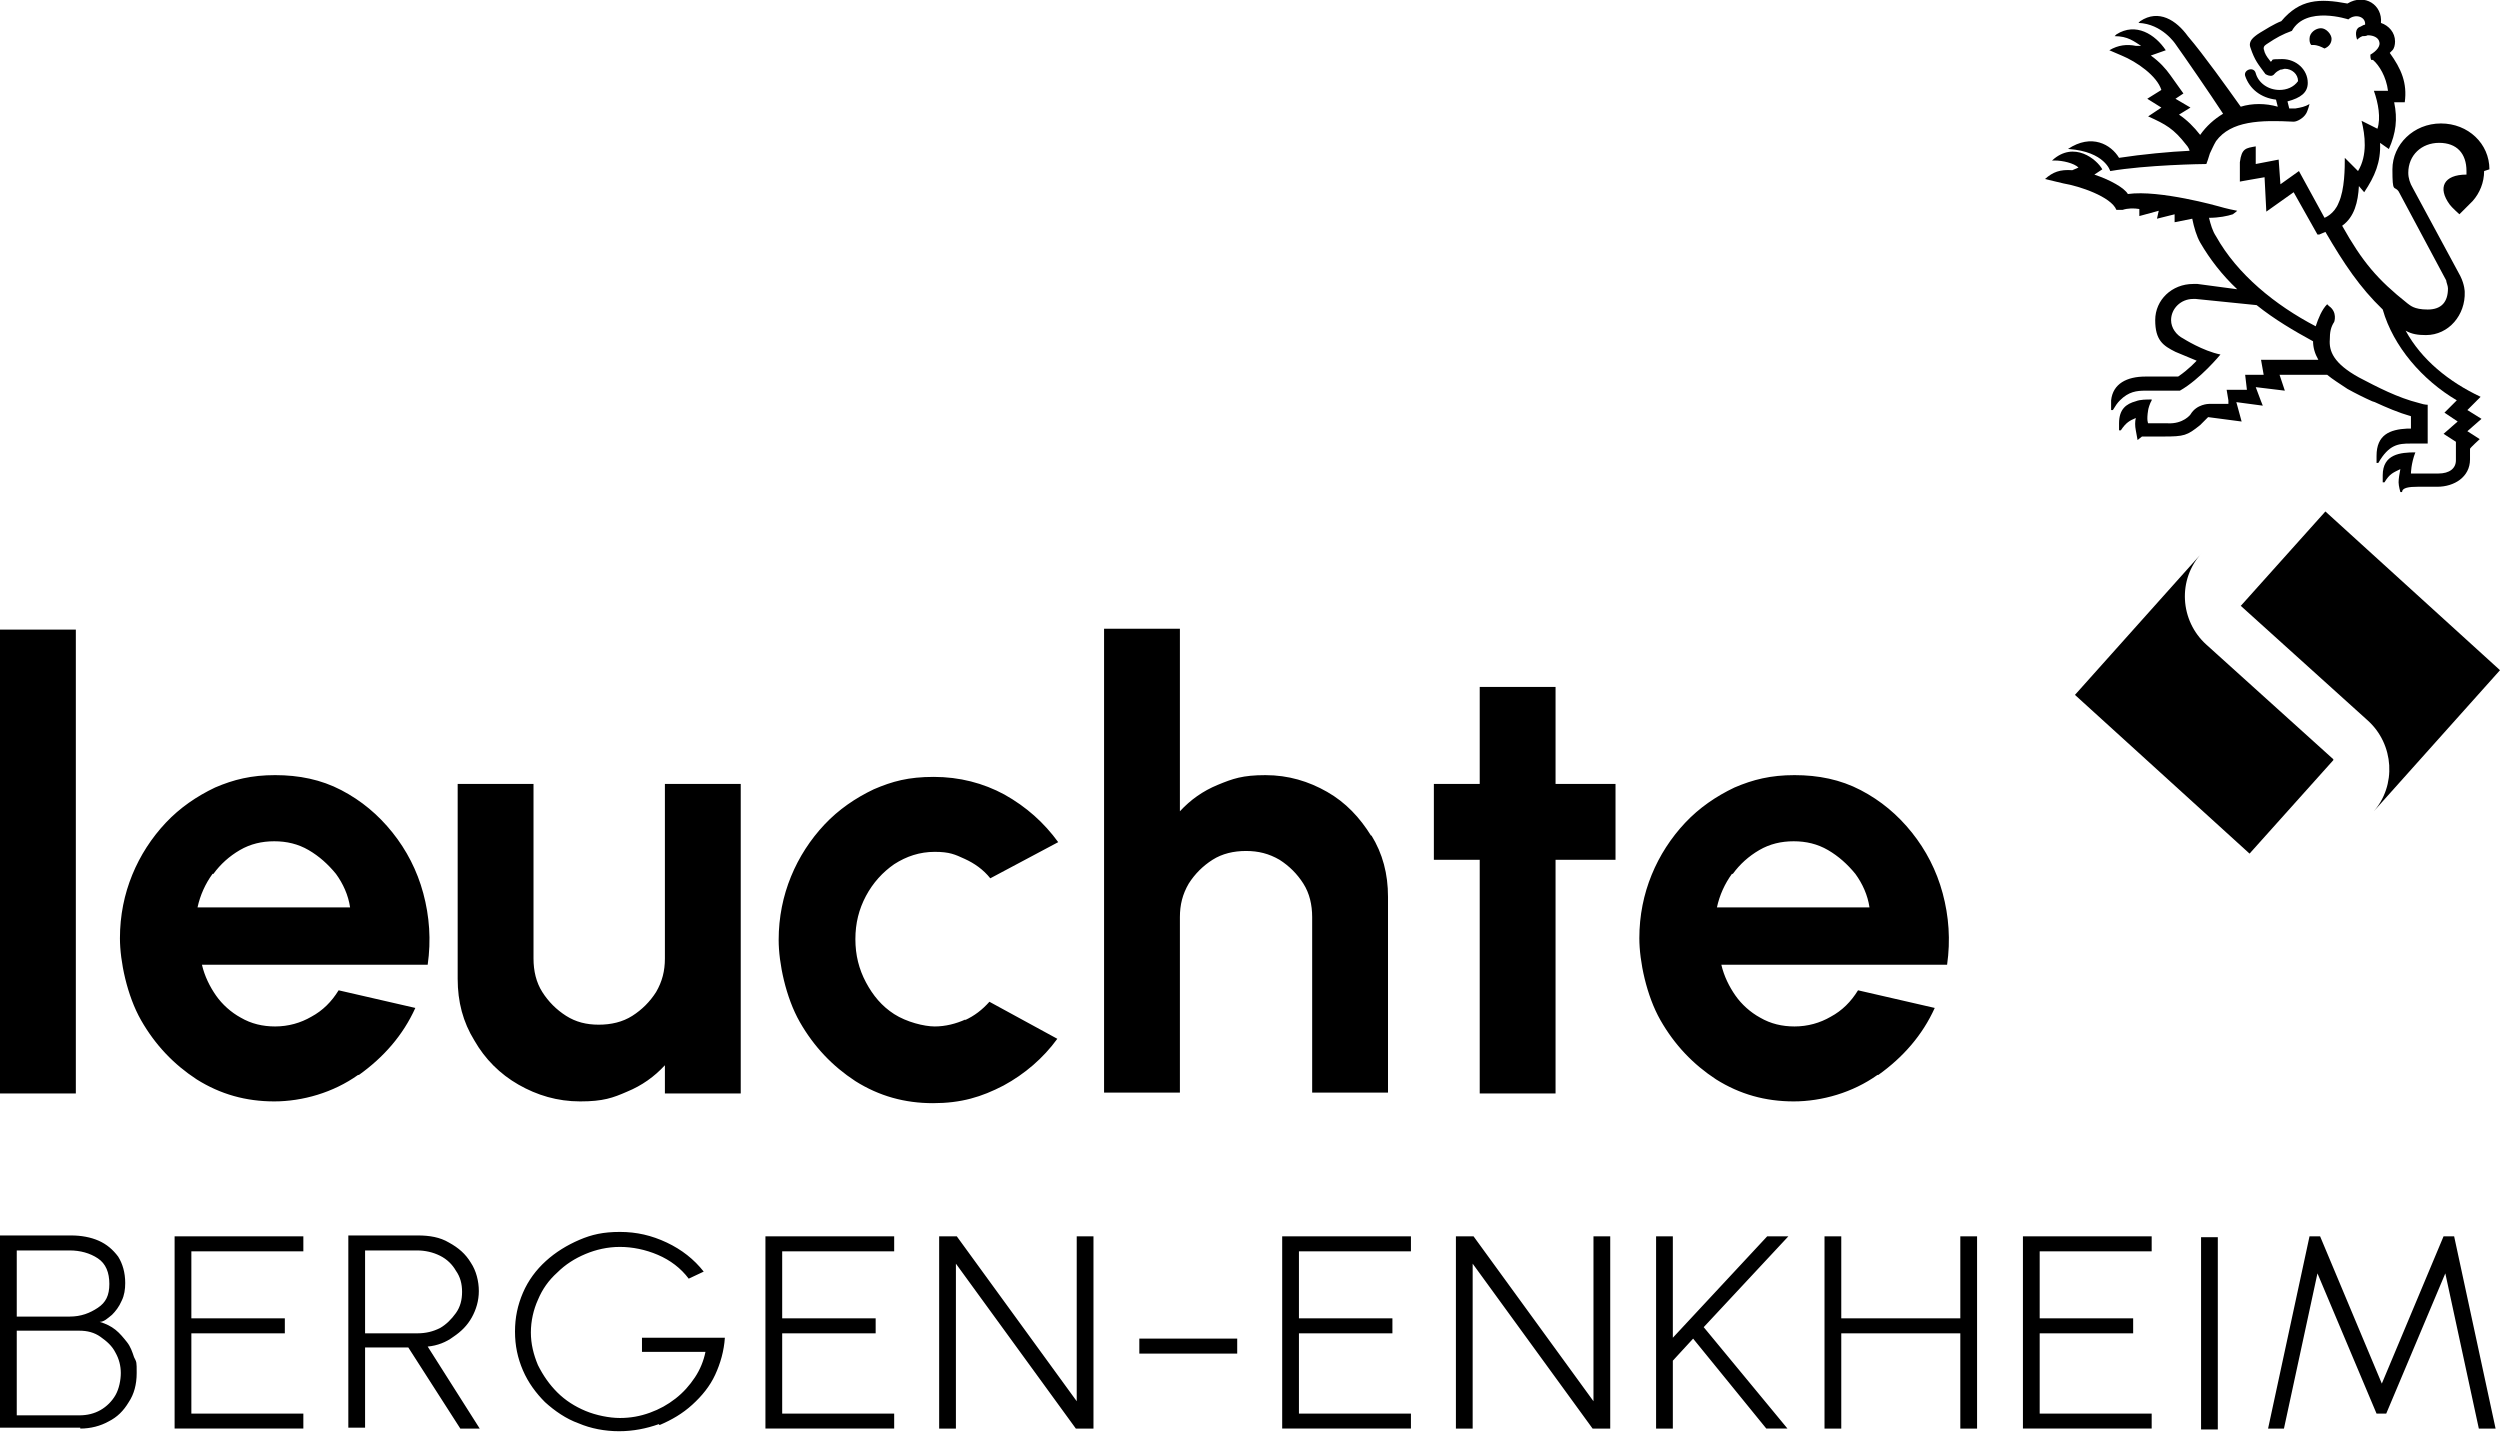
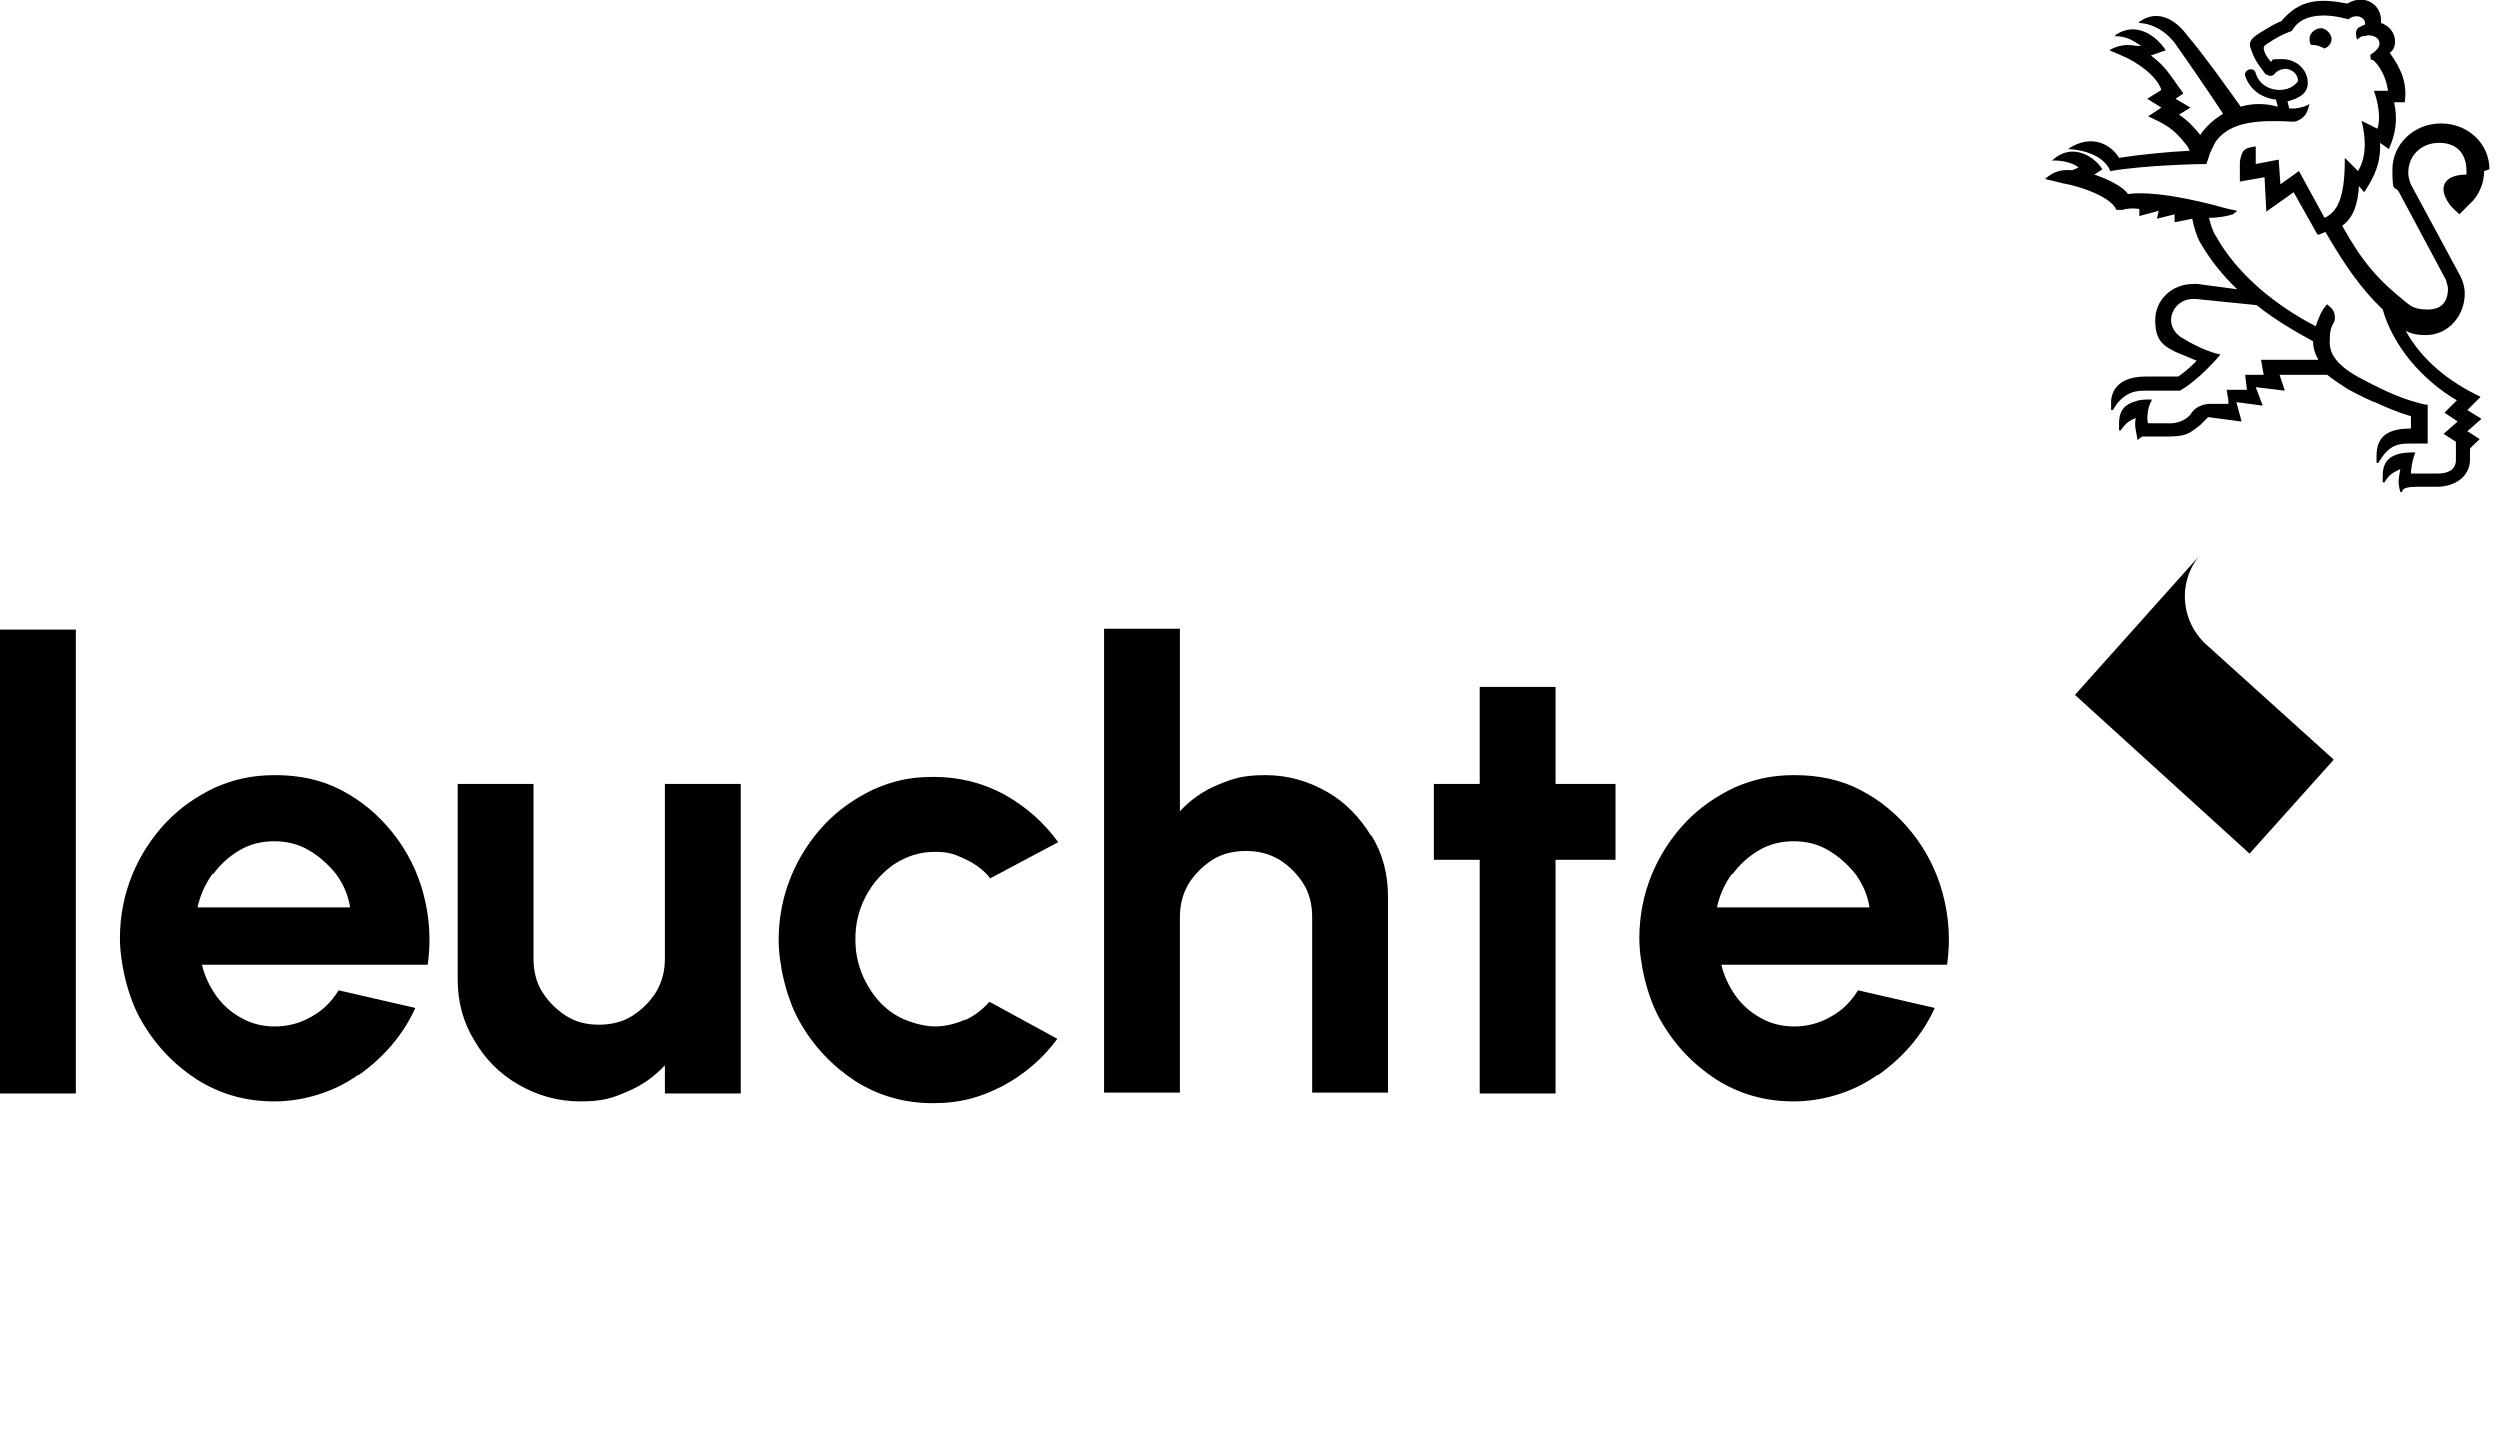
<svg xmlns="http://www.w3.org/2000/svg" id="Ebene_1" data-name="Ebene 1" version="1.1" viewBox="0 0 283.5 162.4">
  <defs>
    <style>
      .cls-1 {
        fill: #000;
        stroke-width: 0px;
      }
    </style>
  </defs>
  <path class="cls-1" d="M196.5,99.1c.8-1.1,1.8-2,3-2.7s2.5-1,3.9-1,2.7.3,3.9,1c1.2.7,2.2,1.6,3.1,2.7.8,1.1,1.4,2.4,1.6,3.8h-17.3c.3-1.4.9-2.7,1.7-3.8M213,121.9c2.8-2,5-4.5,6.4-7.6l-8.7-2c-.8,1.3-1.8,2.3-3.1,3-1.2.7-2.6,1.1-4.1,1.1-1.4,0-2.7-.3-3.9-1-1.1-.6-2.1-1.5-2.8-2.5-.7-1-1.3-2.2-1.6-3.5h25.6c.4-2.8.2-5.5-.5-8.1-.7-2.6-1.9-4.9-3.5-6.9-1.6-2-3.5-3.6-5.8-4.8-2.3-1.2-4.8-1.7-7.5-1.7s-4.7.5-6.8,1.4c-2.1,1-4,2.3-5.6,4s-2.9,3.7-3.8,5.9c-.9,2.2-1.4,4.6-1.4,7.2s.8,6.5,2.4,9.3c1.6,2.8,3.7,5,6.3,6.7,2.7,1.7,5.6,2.5,8.8,2.5s6.7-1,9.5-3M183.2,88.9h-6.8v-11h-8.6v11h-5.2v8.6h5.2v26.5h8.6v-26.5h6.8v-8.6ZM155.5,94.8c-1.3-2.1-2.9-3.8-5-5-2.1-1.2-4.4-1.9-7-1.9s-3.7.4-5.4,1.1c-1.7.7-3.1,1.7-4.3,3v-20.7h-8.6v52.6h8.6v-19.9c0-1.4.3-2.6,1-3.8.7-1.1,1.6-2,2.7-2.7s2.4-1,3.8-1,2.6.3,3.8,1c1.1.7,2,1.6,2.7,2.7.7,1.1,1,2.4,1,3.8v19.9h8.6v-22.2c0-2.6-.6-4.9-1.9-7M109.5,115.6c-1.1.5-2.3.8-3.5.8s-3.2-.5-4.6-1.4c-1.4-.9-2.4-2.1-3.2-3.6s-1.2-3.1-1.2-4.9.4-3.4,1.2-4.9c.8-1.5,1.9-2.7,3.2-3.6,1.4-.9,2.9-1.4,4.6-1.4s2.3.3,3.4.8c1.1.5,2.1,1.2,2.9,2.2l7.7-4.1c-1.6-2.2-3.6-4-6.1-5.4-2.4-1.3-5.1-2-8-2s-4.7.5-6.8,1.4c-2.1,1-4,2.3-5.6,4-1.6,1.7-2.9,3.7-3.8,5.9-.9,2.2-1.4,4.6-1.4,7.2s.8,6.5,2.4,9.3c1.6,2.8,3.7,5,6.3,6.7,2.7,1.7,5.6,2.5,8.8,2.5s5.5-.7,8-2c2.4-1.3,4.5-3.1,6.1-5.3l-7.7-4.2c-.8.9-1.7,1.6-2.8,2.1M53.8,118c1.2,2.1,2.9,3.8,5,5s4.4,1.9,7,1.9,3.7-.4,5.3-1.1c1.7-.7,3.1-1.7,4.3-3v3.2h8.6v-35.1h-8.6v19.8c0,1.4-.3,2.6-1,3.8-.7,1.1-1.6,2-2.7,2.7-1.1.7-2.4,1-3.8,1s-2.6-.3-3.7-1c-1.1-.7-2-1.6-2.7-2.7-.7-1.1-1-2.4-1-3.8v-19.8h-8.6v22.1c0,2.6.6,4.9,1.9,7M24.2,99.1c.8-1.1,1.8-2,3-2.7,1.2-.7,2.5-1,3.9-1s2.7.3,3.9,1c1.2.7,2.2,1.6,3.1,2.7.8,1.1,1.4,2.4,1.6,3.8h-17.3c.3-1.4.9-2.7,1.7-3.8M40.7,121.9c2.8-2,5-4.5,6.4-7.6l-8.7-2c-.8,1.3-1.8,2.3-3.1,3-1.2.7-2.6,1.1-4.1,1.1-1.4,0-2.7-.3-3.9-1-1.1-.6-2.1-1.5-2.8-2.5-.7-1-1.3-2.2-1.6-3.5h25.6c.4-2.8.2-5.5-.5-8.1-.7-2.6-1.9-4.9-3.5-6.9-1.6-2-3.5-3.6-5.8-4.8-2.3-1.2-4.8-1.7-7.5-1.7s-4.7.5-6.8,1.4c-2.1,1-4,2.3-5.6,4-1.6,1.7-2.9,3.7-3.8,5.9-.9,2.2-1.4,4.6-1.4,7.2s.8,6.5,2.4,9.3c1.6,2.8,3.7,5,6.3,6.7,2.7,1.7,5.6,2.5,8.8,2.5s6.7-1,9.5-3M8.6,71.4H0v52.6h8.6v-52.6Z" />
-   <path class="cls-1" d="M259,162l3.8-17.6,6.7,15.9h1.1l6.7-15.9,3.8,17.6h1.9l-4.7-21.8h-1.2l-7,16.7-7-16.7h-1.2l-4.7,21.8h1.9ZM251.5,140.3h-1.9v21.8h1.9v-21.8ZM244,162v-1.7h-12.7v-9.1h10.6v-1.7h-10.6v-7.6h12.7v-1.7h-14.6v21.8h14.6ZM222.3,149.5h-13.5v-9.3h-1.9v21.8h1.9v-10.8h13.5v10.8h1.9v-21.8h-1.9v9.3ZM193.2,150.5l9.6-10.3h-2.4l-10.7,11.5v-11.5h-1.9v21.8h1.9v-7.7l2.3-2.5,8.3,10.2h2.4l-9.5-11.5ZM167,162v-18.7l13.6,18.7h2v-21.8h-1.9v18.7l-13.6-18.7h-2v21.8h1.9ZM160,162v-1.7h-12.7v-9.1h10.6v-1.7h-10.6v-7.6h12.7v-1.7h-14.6v21.8h14.6ZM129.2,153.5h11.1v-1.7h-11.1v1.7ZM108.4,162v-18.7l13.6,18.7h2v-21.8h-1.9v18.7l-13.6-18.7h-2v21.8h1.9ZM101.4,162v-1.7h-12.7v-9.1h10.6v-1.7h-10.6v-7.6h12.7v-1.7h-14.6v21.8h14.6ZM74.8,161.6c1.4-.6,2.6-1.3,3.7-2.3s2-2.1,2.6-3.4c.6-1.3,1-2.7,1.1-4.2h-9.4v1.6h7.2c-.2,1-.6,2-1.2,2.9-.6.9-1.3,1.7-2.2,2.4-.9.7-1.8,1.2-2.9,1.6-1.1.4-2.2.6-3.4.6s-2.7-.3-3.9-.8c-1.2-.5-2.3-1.2-3.2-2.1-.9-.9-1.6-1.9-2.2-3.1-.5-1.2-.8-2.4-.8-3.7s.3-2.6.8-3.7c.5-1.2,1.2-2.2,2.2-3.1.9-.9,2-1.6,3.2-2.1,1.2-.5,2.5-.8,3.9-.8s2.9.3,4.3.9c1.4.6,2.6,1.5,3.5,2.7l1.7-.8c-1.1-1.4-2.5-2.5-4.2-3.3-1.7-.8-3.4-1.2-5.3-1.2s-3.2.3-4.6.9c-1.4.6-2.7,1.4-3.8,2.4-1.1,1-2,2.2-2.6,3.6-.6,1.4-.9,2.8-.9,4.4s.3,3,.9,4.4c.6,1.4,1.5,2.6,2.5,3.6,1.1,1,2.4,1.9,3.8,2.4,1.4.6,3,.9,4.6.9s3.1-.3,4.5-.8M41.4,141.8h5.9c.9,0,1.8.2,2.6.6.8.4,1.4,1,1.8,1.7.5.7.7,1.5.7,2.4s-.2,1.7-.7,2.4c-.5.7-1.1,1.3-1.8,1.7-.8.4-1.6.6-2.6.6h-5.9v-9.4ZM41.4,162v-9.2h4.9l5.9,9.2h2.2l-5.9-9.3c1.1-.1,2.1-.5,2.9-1.1.9-.6,1.6-1.3,2.1-2.2.5-.9.8-1.9.8-3s-.3-2.3-.9-3.2c-.6-1-1.4-1.7-2.5-2.3-1-.6-2.2-.8-3.5-.8h-7.9v21.8h1.9ZM34.4,162v-1.7h-12.7v-9.1h10.6v-1.7h-10.6v-7.6h12.7v-1.7h-14.6v21.8h14.6ZM1.9,141.8h6c1.2,0,2.3.3,3.2.9.9.6,1.3,1.6,1.3,2.9s-.4,2.1-1.3,2.7c-.9.6-1.9,1-3.2,1H1.9v-7.6ZM1.9,150.9h7.1c.9,0,1.7.2,2.4.7.7.5,1.3,1,1.7,1.8.4.7.6,1.5.6,2.3s-.2,1.8-.6,2.5c-.4.7-1,1.3-1.7,1.7-.7.4-1.5.6-2.4.6H1.9v-9.6ZM9.1,162c1.2,0,2.3-.3,3.2-.8,1-.5,1.7-1.2,2.3-2.2.6-.9.9-2,.9-3.3s0-1.2-.3-1.8c-.2-.6-.4-1.2-.8-1.7-.4-.5-.8-1-1.3-1.4-.5-.4-1.1-.7-1.8-.9.5,0,.9-.4,1.4-.8.4-.4.8-.9,1.1-1.6.3-.6.4-1.3.4-2,0-1.2-.3-2.2-.8-3-.6-.8-1.3-1.4-2.2-1.8-.9-.4-2-.6-3.1-.6H0v21.8h9.1Z" />
-   <path class="cls-1" d="M254.1,68.7h0l14.4,13c3,2.7,3.3,7.4.6,10.4h0l14.4-16.1-19.8-18-9.5,10.6Z" />
  <path class="cls-1" d="M264.6,86.1h0l-14.4-13c-3-2.7-3.3-7.4-.5-10.4h0l-14.4,16.1,19.8,18,9.5-10.6Z" />
  <path class="cls-1" d="M261.9,4.4c0,.2,0,.5.2.7,0,0,.1,0,.2,0,.5,0,.9.2,1.3.4.5-.2.8-.6.8-1.1s-.6-1.2-1.2-1.2-1.3.5-1.3,1.2M282.3,19.2c0-2.9-2.4-5.2-5.5-5.2s-5.5,2.4-5.5,5.2.2,1.8.7,2.5l5.4,10.1c0,.2.2.6.2.9,0,1.5-.7,2.4-2.3,2.4s-2-.5-2.3-.7c-3.4-2.7-5.1-4.7-7.4-8.8,1.4-1,1.8-2.7,1.9-4.5l.6.7c1.2-1.8,1.9-3.4,1.8-5.6l1,.7c.8-1.8,1-3.4.6-5.3h1.2c.3-2.2-.4-3.8-1.7-5.6,0,0,.2-.2.3-.3.2-.2.3-.6.3-1,0-1-.7-1.8-1.6-2.1.2-2-1.8-3.4-3.8-2.2-3.2-.6-5.4-.5-7.5,2-.8.3-1.9,1-2.4,1.3-.5.3-.8.6-.8.6-.2.2-.5.6-.3,1.1.5,1.5.9,1.9,1.7,3,0,0,.3.2.6.2s.4-.2.5-.3c.2-.2.4-.3.6-.4h0c.2,0,.4-.1.5-.1.8,0,1.5.6,1.5,1.4h0c-.5.7-1.3,1-2.1,1-1.3,0-2.4-.8-2.7-1.9-.2-.8-1.4-.4-1.2.3.5,1.5,1.8,2.5,3.5,2.7l.2.8h0c-1.4-.4-2.9-.4-4.2,0-1.5-2.1-4.2-5.9-6-8h0c-1.3-1.8-3.3-3.1-5.4-1.7l-.2.2c2.7.1,4.2,2.4,4.2,2.4,1,1.4,3.9,5.6,5.4,7.9-1,.6-1.9,1.4-2.6,2.4-.7-.9-1.5-1.7-2.4-2.3l1.3-.8-1.7-1,.9-.6-1.5-2.1c-.5-.7-1.2-1.5-2.2-2.2l1.7-.6c-1.2-1.8-3.4-3.2-5.6-1.8l-.2.2c1.5,0,2.2.6,3,1.1h-.6c-1-.2-2-.1-3,.5l1.4.6c1.7.7,4,2.3,4.5,3.9l-1.6,1,1.6,1-1.5,1c2,.9,2.9,1.4,4.3,3.2,0,0,.3.3.4.7-2.2.1-5.4.4-8,.8-.9-1.5-3.1-2.8-5.8-1h.1c4.1.3,4.7,2.5,4.7,2.5,4.1-.7,10.4-.8,10.9-.8.1-.3.2-.5.4-1.2.2-.4.4-.9.7-1.4,1.7-2.3,5-2.4,8.8-2.2.4,0,1.1-.4,1.4-.9.2-.3.4-1.1.4-1.1-.5.3-1,.4-1.6.5-.2,0-.4,0-.7,0l-.2-.8c1.5-.4,2.3-1,2.3-2.1,0-1.5-1.3-2.7-2.9-2.7s-.9.1-1.3.3c-.3-.4-.5-.6-.7-1.1,0-.1-.1-.3-.1-.4,0-.3.2-.4.5-.6.9-.6,1.6-1,2.7-1.4,0,0,0,0,0,0,1.6-2.9,6.4-1.3,6.4-1.3.8-.7,2-.3,1.9.6-.2,0-.4.2-.7.3-.6.4-.2,1.4-.2,1.4,0,0,.3-.3.6-.4h0c.2,0,.4,0,.6-.1h0s0,0,0,0c.7,0,1.2.3,1.3.7.2.5-.3,1.1-1,1.5,0,.2,0,.4.1.6,0,0,.1,0,.2,0,.7.6,1.5,1.9,1.7,3.5h-1.6c.5,1.4.8,3.1.4,4.3l-1.8-.9c.4,1.6.7,3.9-.4,5.7l-1.5-1.5c0,1.1,0,3.6-.7,5.1-.5,1.3-1.6,1.7-1.6,1.7l-2.9-5.3-2.1,1.5-.2-2.8-2.6.5v-2c-1.1.2-1.6.2-1.8,1.8v2.2c-.1,0,2.8-.5,2.8-.5l.2,3.9,3.1-2.2,2.7,4.8h.2c.2-.1.5-.2.7-.3,2.1,3.6,3.9,6.3,6.5,8.8,1.2,4.2,4.5,8,8.4,10.3l-.3.3-1.1,1.1,1.5,1-1.6,1.4,1.4.9v.9s0,1.2,0,1.2c0,.9-.7,1.5-2,1.5h-3.1s0-1.1.5-2.4c-1.7,0-3.7.2-3.7,2.6v.8h.2c.6-1,1-1.1,1.8-1.5-.1.5-.2,1.1-.2,1.5,0,.4.2,1.1.2,1.1h.2c0-.5.8-.6,1.8-.6h2.2c1.9,0,3.7-1.1,3.7-3.1v-1.2h0c0-.1,1.1-1.1,1.1-1.1l-1.4-.9,1.6-1.4-1.6-1,.8-.8.7-.7c-3.6-1.7-6.7-4.2-8.5-7.5.7.4,1.4.5,2.3.5,2.6,0,4.5-2.3,4.4-4.9,0,0,0-.8-.5-1.8l-5.4-10c-.3-.5-.5-1.1-.5-1.7,0-2,1.5-3.4,3.5-3.4s3.1,1.2,3.1,3.2c0,.3,0,.4,0,.4-2.6,0-3.3,1.5-1.9,3.4.2.3,1.1,1.1,1.1,1.1l1.5-1.5c.8-.9,1.3-2.1,1.3-3.4" />
  <path class="cls-1" d="M269.3,45.6c1.3.6,2.7,1.2,4.1,1.6v1.4h-.1s-.3,0-.3,0c-2,.1-3.5.7-3.5,3.1v.8h.2c1.2-2.1,2.3-2.2,3.6-2.2h2v-4.4c-.3,0-.7-.1-1-.2-2.4-.6-4.7-1.8-6.8-2.9-2.9-1.6-3.4-3-3.3-4.3,0-.8.1-1.4.5-2,0,0,.4-1.1-.6-1.8l-.2-.2c-.6.6-1,1.6-1.3,2.5-4.6-2.4-8.9-5.9-11.3-10.2-.4-.6-.6-1.3-.8-2.1,1.1,0,2.1-.2,2.7-.4.3-.2.5-.4.5-.4-1.1-.2-2.1-.5-2.1-.5,0,0-6.7-1.9-10.3-1.4-.4-.7-2-1.6-3.8-2.2l.9-.6c-.6-1.1-3.2-3.3-5.7-1h.3c.9,0,2.2.3,2.7.8l-.7.3c-1.4-.1-2.2.2-3.1,1l2.1.5c1.8.3,5.4,1.5,6,3h.7c.6-.2,1.3-.2,1.9-.1v.8l2.2-.6-.2.9,2-.5v.9l2-.4c.2,1,.5,2,.9,2.7,1.1,1.9,2.5,3.7,4.2,5.3l-4.5-.6h-.3c0,0-.2,0-.2,0-2.4,0-4.3,1.8-4.3,4.1s.9,2.9,2.3,3.6l2.4,1s-.9,1-2.1,1.8h-3.7c-2.1,0-3.7.8-3.9,2.7h0c0,0,0,.2,0,.3v.8h.2c.3-.5.5-.8.8-1.1h0c1-1,1.9-1.1,2.9-1.1h3.9c2.3-1.3,4.6-4.1,4.6-4.1-2-.4-4.2-1.8-4.2-1.8-.8-.4-1.4-1.2-1.4-2.1,0-1.3,1.1-2.4,2.5-2.4h.3s6.9.7,6.9.7c2,1.6,4.2,2.9,6.4,4.1,0,.7.2,1.4.6,2.1h-6.5l.3,1.7h-2.1s.2,1.7.2,1.7h-2.3c0,0,.2,1.2.2,1.2h0v.4c0,0-2.2,0-2.2,0,0,0-1.4,0-2.1,1.2,0,0-.8,1.1-2.6,1h-2.2s-.2-.3,0-1.5c0-.1.2-.8.4-1.1,0,0,0-.1,0-.1-.6,0-1.3,0-1.8.2h0c-1.1.3-1.9.9-1.9,2.5v.8h.2c.6-.9,1-1.1,1.7-1.4-.1.4-.1.9,0,1.4l.2,1.1.5-.4h2.4c2.4,0,2.7-.1,4.2-1.3l.9-.9,3.8.5-.6-2.2,3,.4-.2-.5h0l-.6-1.6,3.3.4-.6-1.8h5.4c.6.5,1.4,1,2.3,1.6.9.5,1.9,1,2.8,1.4" />
</svg>